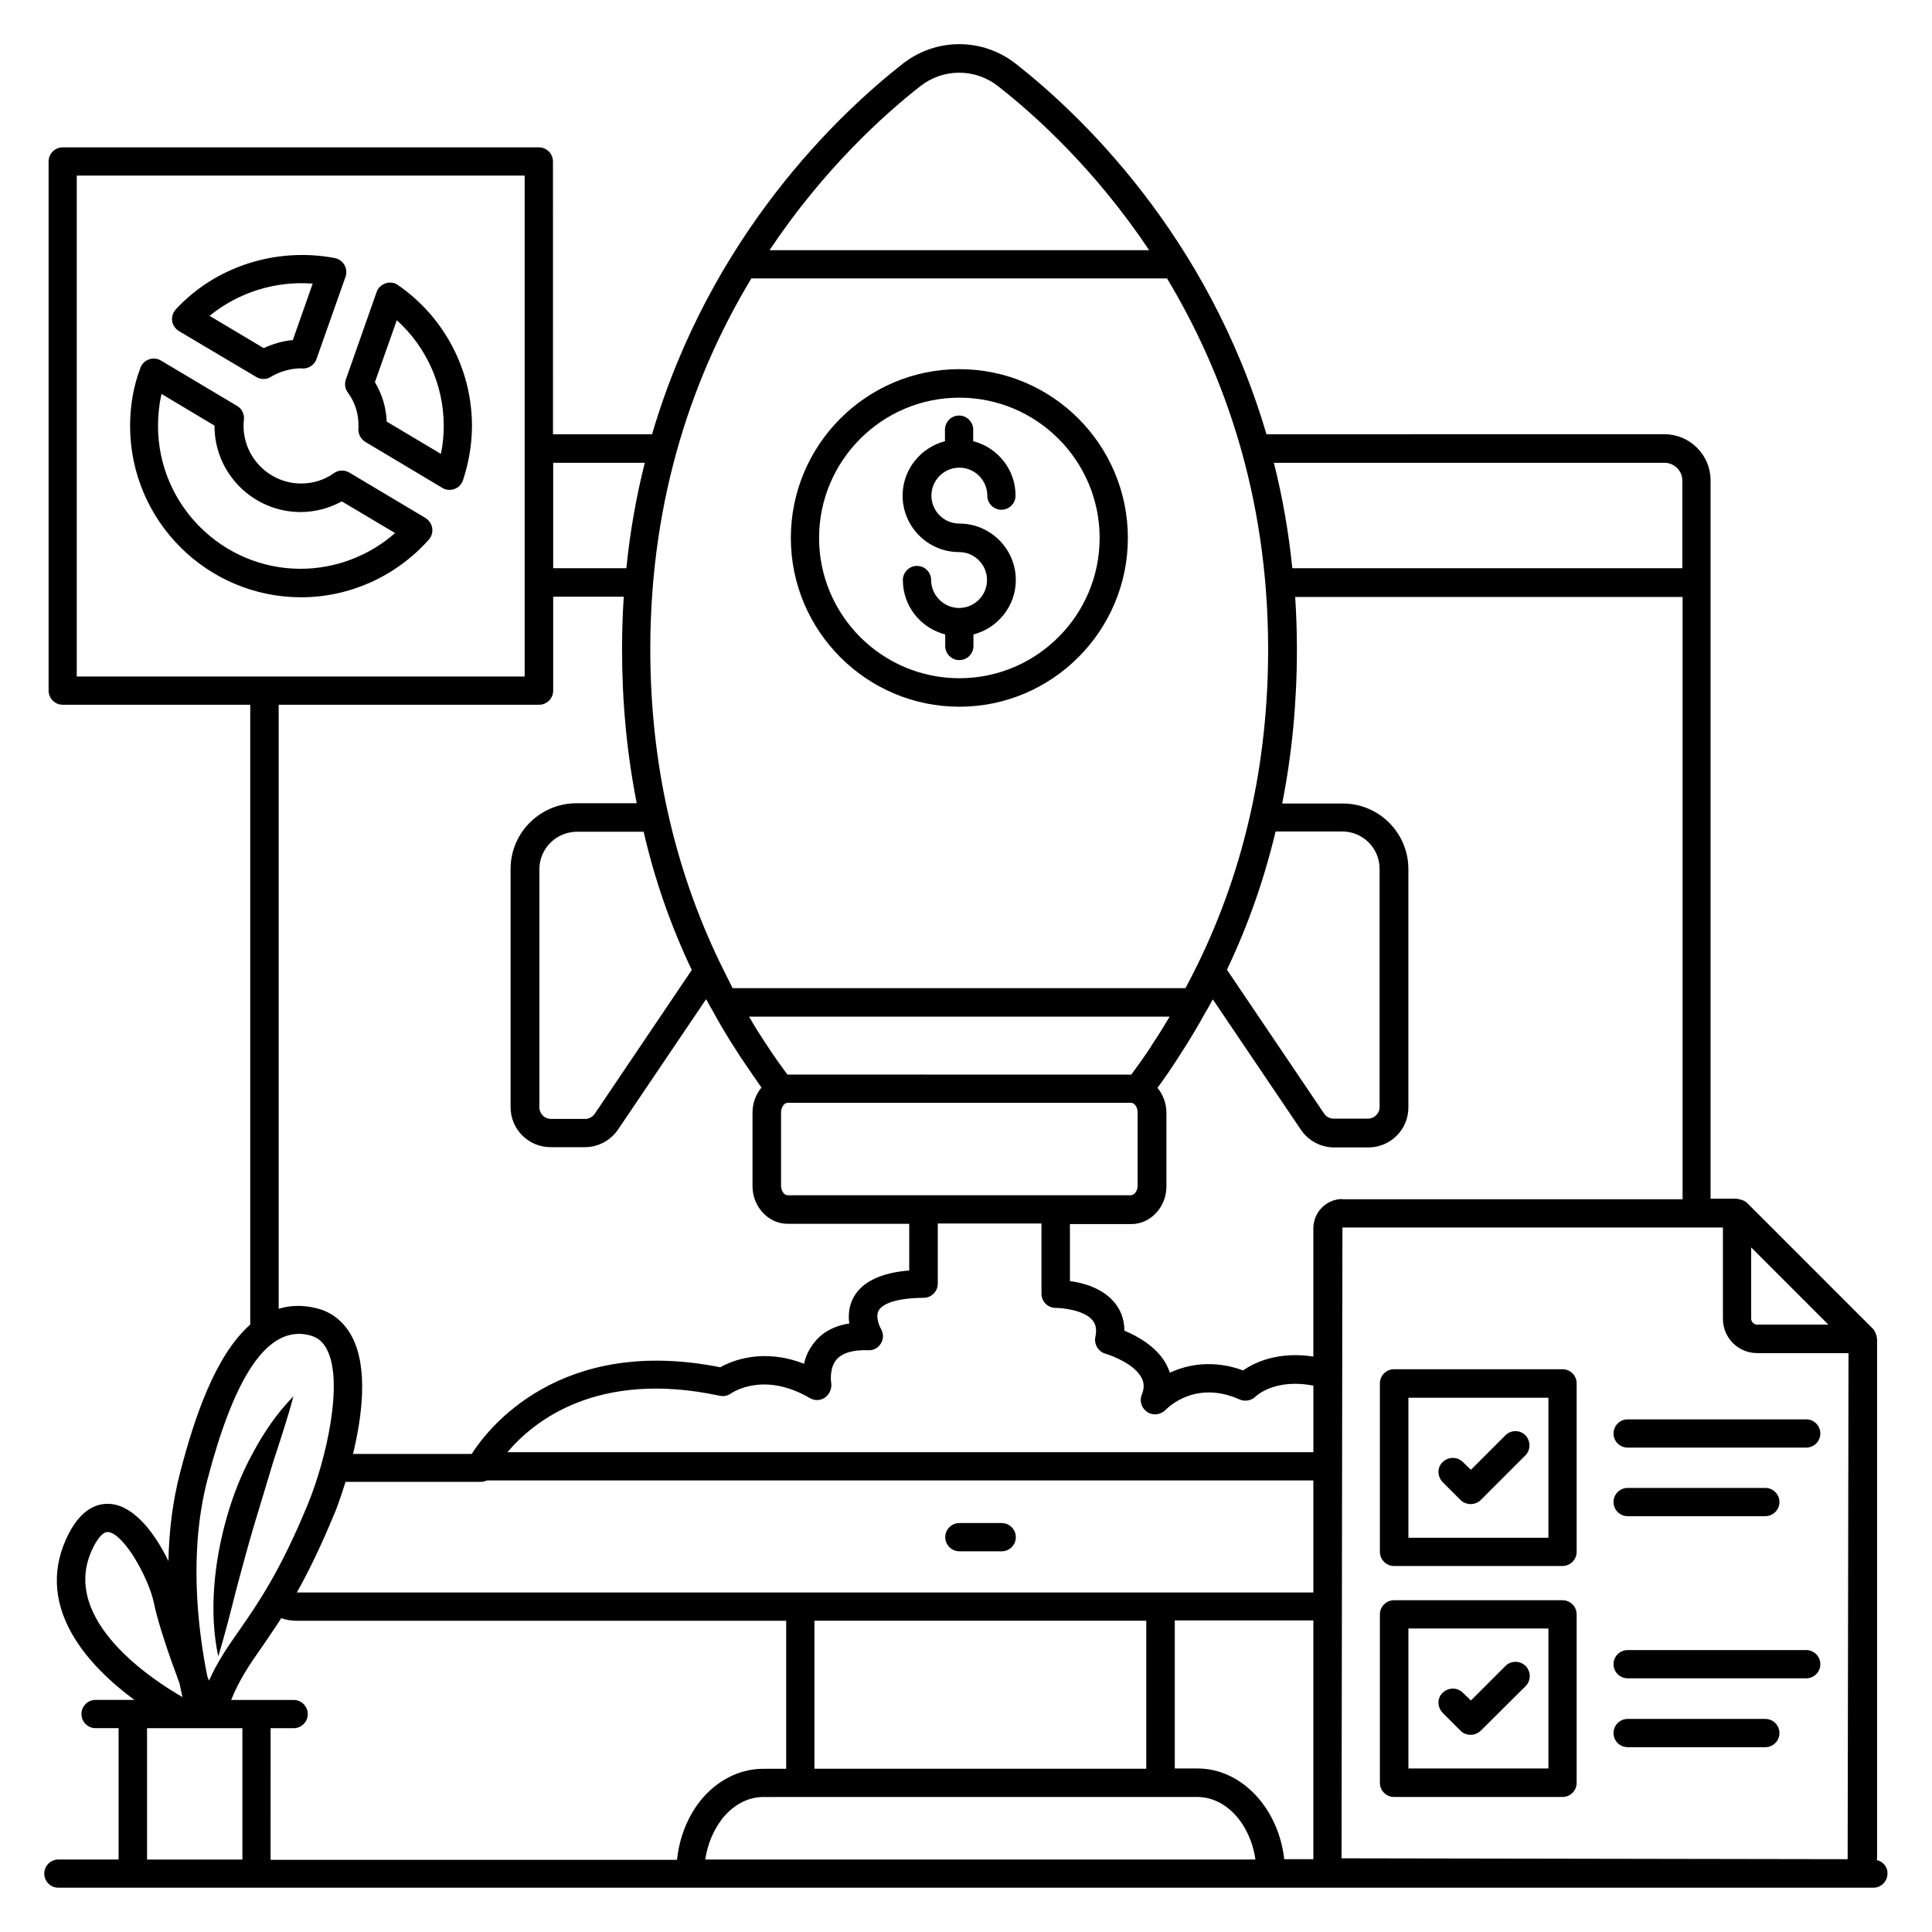
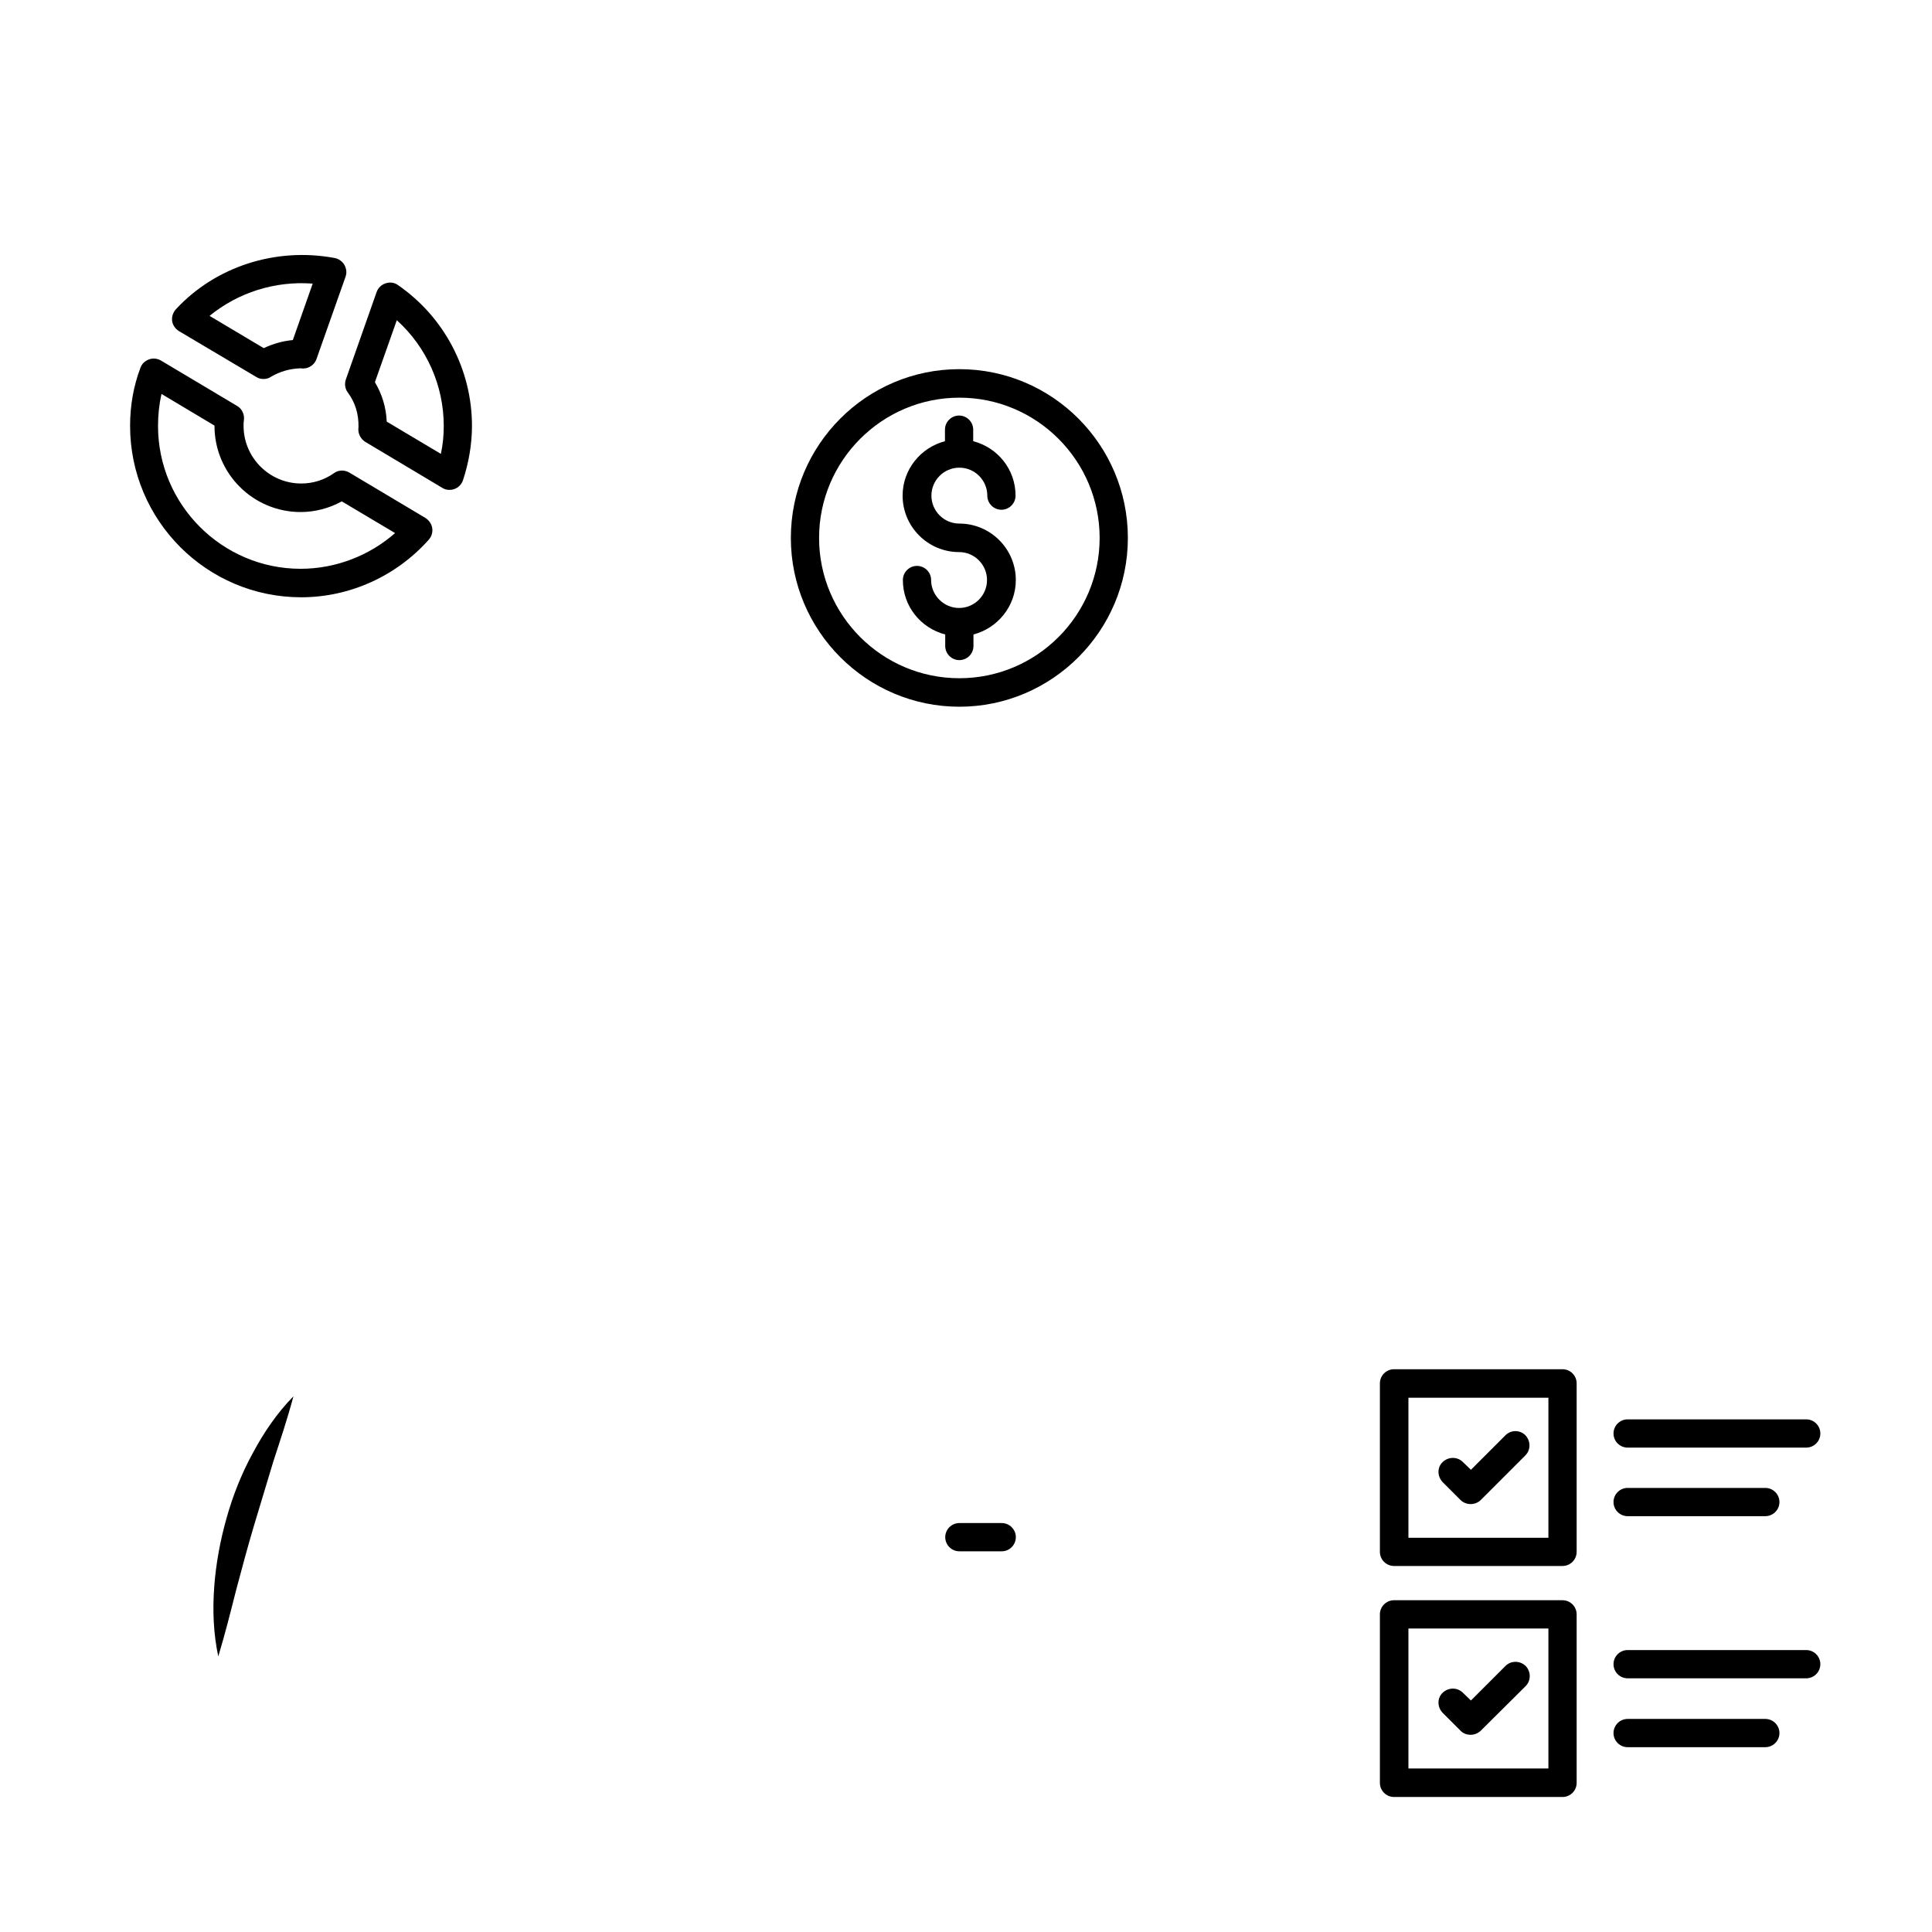
<svg xmlns="http://www.w3.org/2000/svg" fill="#000000" width="800px" height="800px" version="1.1" viewBox="144 144 512 512">
  <g>
-     <path d="m641.37 636.94c0-0.152 0.078-0.305 0.078-0.457v-137.71c0-0.078-0.078-0.152-0.078-0.23 0-0.305-0.078-0.688-0.23-0.992-0.078-0.152-0.078-0.23-0.152-0.383-0.152-0.383-0.383-0.762-0.688-1.07l-33.281-33.281c-0.305-0.305-0.688-0.535-1.07-0.688-0.152-0.078-0.23-0.078-0.383-0.152-0.305-0.078-0.609-0.152-0.992-0.23-0.078 0-0.152-0.078-0.23-0.078h-7.023v-190.38c0-6.719-5.496-12.215-12.215-12.215l-105.48 0.008c-15.496-52.746-49.465-84.883-66.41-98.168-8.855-6.945-21.145-6.945-30 0-16.945 13.281-50.914 45.418-66.41 98.168h-26.258l-0.004-72.289c0-2.062-1.68-3.742-3.742-3.742h-126.18c-2.062 0-3.742 1.68-3.742 3.742v140.23c0 2.062 1.68 3.742 3.742 3.742h49.695v164.27c-9.391 8.246-14.887 25.039-18.551 39.082-2.062 7.863-2.977 15.879-3.129 23.586-3.359-6.945-8.777-14.426-15.113-15.113-3.359-0.383-8.246 0.918-11.984 9.238-8.473 18.703 6.566 34.199 18.09 42.672l-0.461-0.004h-0.078-9.766c-2.062 0-3.742 1.68-3.742 3.742s1.68 3.742 3.742 3.742h6.106v34.809l-15.953-0.004c-2.062 0-3.742 1.68-3.742 3.742 0 2.059 1.68 3.738 3.742 3.738h480.98c2.062 0 3.742-1.68 3.742-3.742 0.074-1.828-1.223-3.203-2.828-3.586zm-408.7-91.906c0.078-0.078 1.375-3.434 2.902-8.32h35.801c0.609 0 1.145-0.152 1.68-0.383h219v29.695h-269.39c3.055-5.422 6.336-12.137 10-20.992zm131.6-34.582s-0.609-3.816 1.449-6.184c1.527-1.754 4.426-2.594 8.398-2.441 1.449 0.078 2.672-0.688 3.359-1.832 0.688-1.145 0.688-2.672 0-3.816-0.457-0.762-1.527-3.281-0.609-4.887 0.535-0.992 2.824-3.281 11.91-3.359 2.062 0 3.742-1.68 3.742-3.742v-15.953h27.48v18.625c0 2.062 1.68 3.742 3.742 3.742 1.832 0 7.711 0.609 9.848 3.359 0.535 0.688 1.223 1.91 0.688 4.352-0.383 1.91 0.762 3.894 2.672 4.426 2.062 0.609 7.863 2.902 9.617 6.488 0.688 1.375 0.688 2.75 0 4.426-0.688 1.68 0 3.586 1.527 4.582 1.527 0.992 3.512 0.688 4.809-0.609 0.305-0.305 7.711-8.09 19.617-2.75 1.449 0.609 3.129 0.305 4.199-0.762 0.23-0.23 5.191-4.887 15.344-2.902v17.633l-213.59 0.004c6.871-8.168 23.816-21.906 56.258-14.961 1.07 0.23 2.137 0 2.977-0.609 0.383-0.23 8.625-5.953 20.914 1.223 1.297 0.762 2.824 0.688 4.047-0.152 1.223-0.918 1.836-2.445 1.605-3.898zm-36.945-109.39-25.648 38.016c-0.609 0.918-1.602 1.449-2.594 1.449h-9.082c-1.68 0-3.055-1.375-3.055-3.055v-63.129c0-5.496 4.504-9.922 10-9.922h17.633c2.898 12.672 7.172 24.887 12.746 36.641zm7.559-1.754c0-0.078 0-0.078-0.078-0.152-12.215-25.344-18.473-53.207-18.473-83.129 0-41.145 11.984-73.738 26.793-98.242h110.15c14.734 24.504 26.793 57.098 26.793 98.242 0 30-6.184 57.785-18.473 83.129 0 0.078-0.078 0.078-0.078 0.152-1.07 2.215-2.215 4.426-3.359 6.566h-120c-1.066-2.141-2.211-4.356-3.277-6.566zm147.17-34.961h17.633c5.496 0 9.922 4.426 9.922 9.922v63.129c0 1.68-1.375 3.055-3.129 3.055h-9.082c-0.992 0-1.984-0.535-2.519-1.375l-25.727-38.09c5.574-11.68 9.848-23.895 12.902-36.641zm-28.09 49.082c-0.078 0.152-0.152 0.23-0.23 0.383-1.297 2.215-2.672 4.426-4.121 6.566-0.23 0.383-0.535 0.84-0.762 1.223-1.602 2.441-3.281 4.809-5.039 7.176h-0.078-0.078l-90.836-0.004h-0.078-0.078c-1.754-2.367-3.434-4.734-5.039-7.176-0.23-0.383-0.457-0.762-0.762-1.145-1.449-2.215-2.824-4.352-4.121-6.641-0.078-0.152-0.152-0.23-0.23-0.383zm-102.98 25.344c0-1.297 0.84-2.519 1.754-2.519h90.992c0.918 0 1.754 1.145 1.754 2.519v19.465c0 1.297-0.84 2.519-1.832 2.519h-90.914c-0.918 0-1.754-1.145-1.754-2.519zm249.61 30.531v24.199c0 5.039 4.047 9.082 9.082 9.082h24.199l-0.23 134.12-134.12-0.23 0.23-167.17zm-240.76 104.2h87.938v39.234h-87.938zm-3.742 46.715h105.19c7.633 0 14.047 7.098 15.418 16.566h-145.8c0.609-4.121 2.215-7.863 4.582-10.914 2.977-3.664 6.793-5.648 10.84-5.648zm105.27-7.555h-6.031v-39.234h36.719v62.977 0.305h-7.711c-1.527-13.512-11.297-24.047-22.977-24.047zm148.32-117.63c-0.84 0-1.602-0.688-1.602-1.602v-18.855l20.457 20.457zm-109.92-33.281c-4.273 0-7.711 3.512-7.711 7.785v33.969c-9.391-1.449-15.648 1.602-18.625 3.664-7.711-2.824-14.504-1.68-19.391 0.609-0.23-0.609-0.457-1.223-0.762-1.832-2.441-4.961-7.863-7.863-11.297-9.312 0-3.434-1.297-5.801-2.519-7.328-3.129-3.894-8.32-5.344-11.91-5.801v-15.113h16.258c5.113 0 9.312-4.504 9.312-10v-19.465c0-2.519-0.918-4.887-2.367-6.641 1.984-2.672 3.816-5.418 5.648-8.246 0.152-0.305 0.383-0.535 0.535-0.84 2.441-3.742 4.734-7.633 6.871-11.527 0 0 0-0.078 0.078-0.078 0.535-0.918 0.992-1.832 1.527-2.75l23.359 34.578c1.984 2.902 5.266 4.656 8.777 4.656h9.082c5.879 0 10.609-4.734 10.609-10.609v-63.129c0-9.617-7.785-17.406-17.406-17.406h-16.031c2.594-13.129 3.894-26.719 3.894-40.762 0-4.734-0.152-9.391-0.457-13.969h102.67v159.62l-90.148 0.004zm85.34-195.11c2.594 0 4.734 2.137 4.734 4.656v23.281l-103.36 0.004c-0.992-9.848-2.672-19.16-4.887-27.938zm-197.25-99.77c6.106-4.809 14.578-4.809 20.688 0 9.848 7.711 25.727 22.062 40 43.434h-100.61c14.273-21.371 30.078-35.723 39.922-43.434zm-72.973 99.77c-2.215 8.777-3.894 18.09-4.887 27.938h-19.391v-27.938zm-150.54-76.105h118.7v132.75h-118.7zm53.512 140.23h69.008c2.062 0 3.742-1.68 3.742-3.742v-24.887h18.703c-0.305 4.582-0.457 9.16-0.457 13.969 0 14.047 1.297 27.633 3.894 40.762h-15.953c-9.617 0-17.48 7.785-17.48 17.406v63.129c0 5.879 4.734 10.609 10.609 10.609h9.082c3.512 0 6.793-1.754 8.777-4.656l23.359-34.578c0.457 0.918 0.992 1.832 1.527 2.75 2.137 3.894 4.426 7.785 6.945 11.602 0.152 0.305 0.383 0.535 0.535 0.84 1.832 2.75 3.742 5.496 5.648 8.246-1.449 1.754-2.367 4.047-2.367 6.641v19.465c0 5.496 4.199 10 9.312 10h32.215v12.367c-7.481 0.609-12.441 2.977-14.734 7.098-1.297 2.367-1.449 4.887-1.145 6.945-3.894 0.609-6.945 2.215-9.082 4.809-1.602 1.91-2.519 3.969-2.902 5.879-10.762-4.199-18.93-0.918-22.215 0.918-42.52-8.473-61.602 16.258-65.875 22.977h-31.449c2.441-10.078 4.047-22.746-0.23-30.992-2.062-3.969-5.344-6.641-9.465-7.633-3.664-0.918-7.023-0.762-10 0.152zm-18.855 205.27c6.793-25.879 14.734-38.551 24.273-38.551 0.918 0 1.832 0.152 2.824 0.383 2.062 0.535 3.512 1.68 4.582 3.816 4.426 8.703-0.23 29.008-4.961 40.609-7.328 17.938-13.359 26.641-18.242 33.664-3.055 4.352-5.801 8.32-8.09 13.434-0.152-0.383-0.305-0.762-0.457-1.223-2.602-12.973-4.891-33.203 0.07-52.133zm-30.684 18.855c1.375-3.055 2.902-4.887 4.199-4.887h0.152c4.273 0.457 10.84 12.441 12.137 18.855 1.07 5.344 4.199 14.352 6.793 21.297 0.23 1.297 0.535 2.519 0.762 3.586-7.481-4.273-32.441-20.305-24.043-38.852zm24.348 47.098h15.574v34.809h-25.266v-34.809zm23.055 0h6.106c2.062 0 3.742-1.68 3.742-3.742s-1.68-3.742-3.742-3.742l-9.848 0.004h-0.078-6.637c2.215-5.496 4.887-9.391 8.32-14.273 1.527-2.293 3.207-4.656 4.961-7.406 1.297 0.457 2.594 0.688 3.969 0.688h129.84v39.234h-6.106c-6.258 0-12.289 3.055-16.641 8.473-3.434 4.352-5.574 9.77-6.184 15.648l-107.71 0.004z" />
    <path d="m398.24 555.11h11.223c2.062 0 3.742-1.68 3.742-3.742s-1.68-3.742-3.742-3.742h-11.223c-2.062 0-3.742 1.68-3.742 3.742 0.004 2.062 1.684 3.742 3.742 3.742z" />
    <path d="m398.24 241.83c-24.656 0-44.656 20.074-44.656 44.73s20.074 44.73 44.656 44.73c24.578 0 44.656-20.074 44.656-44.73 0-24.652-20-44.73-44.656-44.73zm0 81.906c-20.535 0-37.176-16.719-37.176-37.176s16.641-37.176 37.176-37.176c20.535 0 37.176 16.719 37.176 37.176 0 20.461-16.641 37.176-37.176 37.176z" />
    <path d="m513.43 559h44.656c2.062 0 3.742-1.68 3.742-3.742v-44.656c0-2.062-1.68-3.742-3.742-3.742h-44.656c-2.062 0-3.742 1.68-3.742 3.742v44.656c0 2.062 1.68 3.742 3.742 3.742zm3.816-44.578h37.098v37.098h-37.098z" />
    <path d="m575.34 527.63h47.328c2.062 0 3.742-1.68 3.742-3.742s-1.68-3.742-3.742-3.742h-47.328c-2.062 0-3.742 1.68-3.742 3.742s1.68 3.742 3.742 3.742z" />
    <path d="m575.34 545.8h36.488c2.062 0 3.742-1.68 3.742-3.742s-1.68-3.742-3.742-3.742h-36.488c-2.062 0-3.742 1.68-3.742 3.742s1.68 3.742 3.742 3.742z" />
    <path d="m542.97 524.35-9.16 9.16-2.137-2.062c-1.449-1.449-3.816-1.449-5.344 0-1.527 1.449-1.449 3.816 0 5.344l4.734 4.734c0.688 0.688 1.68 1.07 2.672 1.07 0.992 0 1.984-0.383 2.672-1.07l11.832-11.832c1.449-1.449 1.449-3.816 0-5.344-1.453-1.449-3.816-1.449-5.269 0z" />
    <path d="m513.43 620.22h44.656c2.062 0 3.742-1.68 3.742-3.742v-44.656c0-2.062-1.68-3.742-3.742-3.742h-44.656c-2.062 0-3.742 1.68-3.742 3.742v44.656c0 2.066 1.68 3.742 3.742 3.742zm3.816-44.652h37.098v37.098h-37.098z" />
    <path d="m575.34 588.77h47.328c2.062 0 3.742-1.68 3.742-3.742s-1.68-3.742-3.742-3.742h-47.328c-2.062 0-3.742 1.68-3.742 3.742s1.68 3.742 3.742 3.742z" />
    <path d="m575.34 607.02h36.488c2.062 0 3.742-1.68 3.742-3.742s-1.68-3.742-3.742-3.742h-36.488c-2.062 0-3.742 1.68-3.742 3.742s1.68 3.742 3.742 3.742z" />
    <path d="m542.97 585.49-9.16 9.16-2.137-2.062c-1.449-1.449-3.816-1.449-5.344 0-1.527 1.449-1.449 3.816 0 5.344l4.734 4.734c0.762 0.762 1.68 1.07 2.672 1.07 0.992 0 1.91-0.383 2.672-1.07l11.906-11.832c1.449-1.449 1.449-3.816 0-5.344-1.527-1.449-3.891-1.449-5.344 0z" />
    <path d="m236.18 248.02c1.91 2.594 2.902 5.648 2.824 9.16-0.23 1.527 0.457 3.055 1.754 3.894l20.457 12.215c0.609 0.383 1.223 0.535 1.91 0.535 0.457 0 0.918-0.078 1.297-0.23 1.07-0.383 1.91-1.223 2.289-2.367 1.527-4.656 2.367-9.543 2.367-14.352 0-14.887-7.328-28.855-19.617-37.328-0.914-0.688-2.137-0.84-3.281-0.457-1.145 0.383-1.984 1.223-2.367 2.289l-8.168 23.207c-0.379 1.145-0.227 2.441 0.535 3.434zm12.977-19.16c7.863 7.098 12.441 17.25 12.441 28.016 0 2.519-0.23 4.961-0.762 7.406l-14.352-8.551c-0.152-3.742-1.223-7.25-3.129-10.457z" />
    <path d="m191.45 231.76 20.457 12.137c0.609 0.383 1.223 0.535 1.91 0.535s1.375-0.152 1.91-0.535c2.441-1.449 5.113-2.215 7.938-2.289 1.754 0.305 3.586-0.688 4.199-2.441l7.711-21.832c0.383-1.07 0.23-2.137-0.305-3.129-0.535-0.918-1.449-1.602-2.594-1.832-15.504-2.902-31.535 2.211-42.066 13.586-0.762 0.84-1.145 1.984-0.992 3.129 0.152 1.066 0.84 2.059 1.832 2.672zm35.418-12.598-5.266 14.961c-2.672 0.23-5.266 0.992-7.711 2.137l-14.352-8.551c7.559-6.18 17.328-9.309 27.328-8.547z" />
    <path d="m257.63 287.02c0.762-0.84 1.07-1.984 0.918-3.055-0.152-1.07-0.84-2.062-1.754-2.672l-20.23-12.062c-1.297-0.762-2.902-0.688-4.047 0.152-2.594 1.832-5.574 2.75-8.703 2.75-8.398 0-15.266-6.871-15.266-15.266 0-0.535 0-0.992 0.078-1.449 0.23-1.527-0.457-3.055-1.754-3.816l-20.23-12.062c-0.918-0.535-2.137-0.688-3.129-0.305-1.07 0.383-1.91 1.145-2.289 2.215-1.832 4.809-2.75 10-2.75 15.418 0 25.039 20.305 45.418 45.344 45.418 12.82 0 25.188-5.57 33.812-15.266zm-71.754-30.152c0-2.902 0.305-5.727 0.918-8.473l14.047 8.398v0.078c0 12.594 10.23 22.824 22.824 22.824 3.816 0 7.559-0.992 10.914-2.824l14.121 8.398c-6.871 6.031-15.801 9.465-25.039 9.465-20.762-0.004-37.785-16.953-37.785-37.867z" />
    <path d="m206.57 565.41c1.527-5.727 3.055-11.449 4.734-17.098l5.113-16.945c1.832-5.648 3.742-11.297 5.344-17.328-4.352 4.426-7.863 9.617-10.762 15.039-2.977 5.418-5.266 11.223-6.945 17.176-1.68 5.953-2.824 12.062-3.281 18.242-0.457 6.184-0.23 12.367 1.07 18.473 1.824-6.031 3.277-11.832 4.727-17.559z" />
    <path d="m398.24 267.94c4.121 0 7.406 3.359 7.406 7.406 0 2.062 1.68 3.742 3.742 3.742s3.742-1.68 3.742-3.742c0-6.945-4.734-12.746-11.223-14.426v-3.055c0-2.062-1.68-3.742-3.742-3.742s-3.742 1.68-3.742 3.742v3.055c-6.414 1.68-11.223 7.481-11.223 14.426 0 8.246 6.719 14.961 14.961 14.961 4.121 0 7.406 3.359 7.406 7.406 0 4.121-3.359 7.406-7.406 7.406-4.047 0-7.406-3.359-7.406-7.406 0-2.062-1.68-3.742-3.742-3.742s-3.742 1.68-3.742 3.742c0 6.945 4.734 12.746 11.223 14.426v3.055c0 2.062 1.68 3.742 3.742 3.742s3.742-1.68 3.742-3.742v-3.055c6.414-1.68 11.223-7.481 11.223-14.426 0-8.246-6.719-14.961-14.961-14.961-4.121 0-7.406-3.359-7.406-7.406 0.004-4.047 3.285-7.406 7.406-7.406z" />
  </g>
</svg>